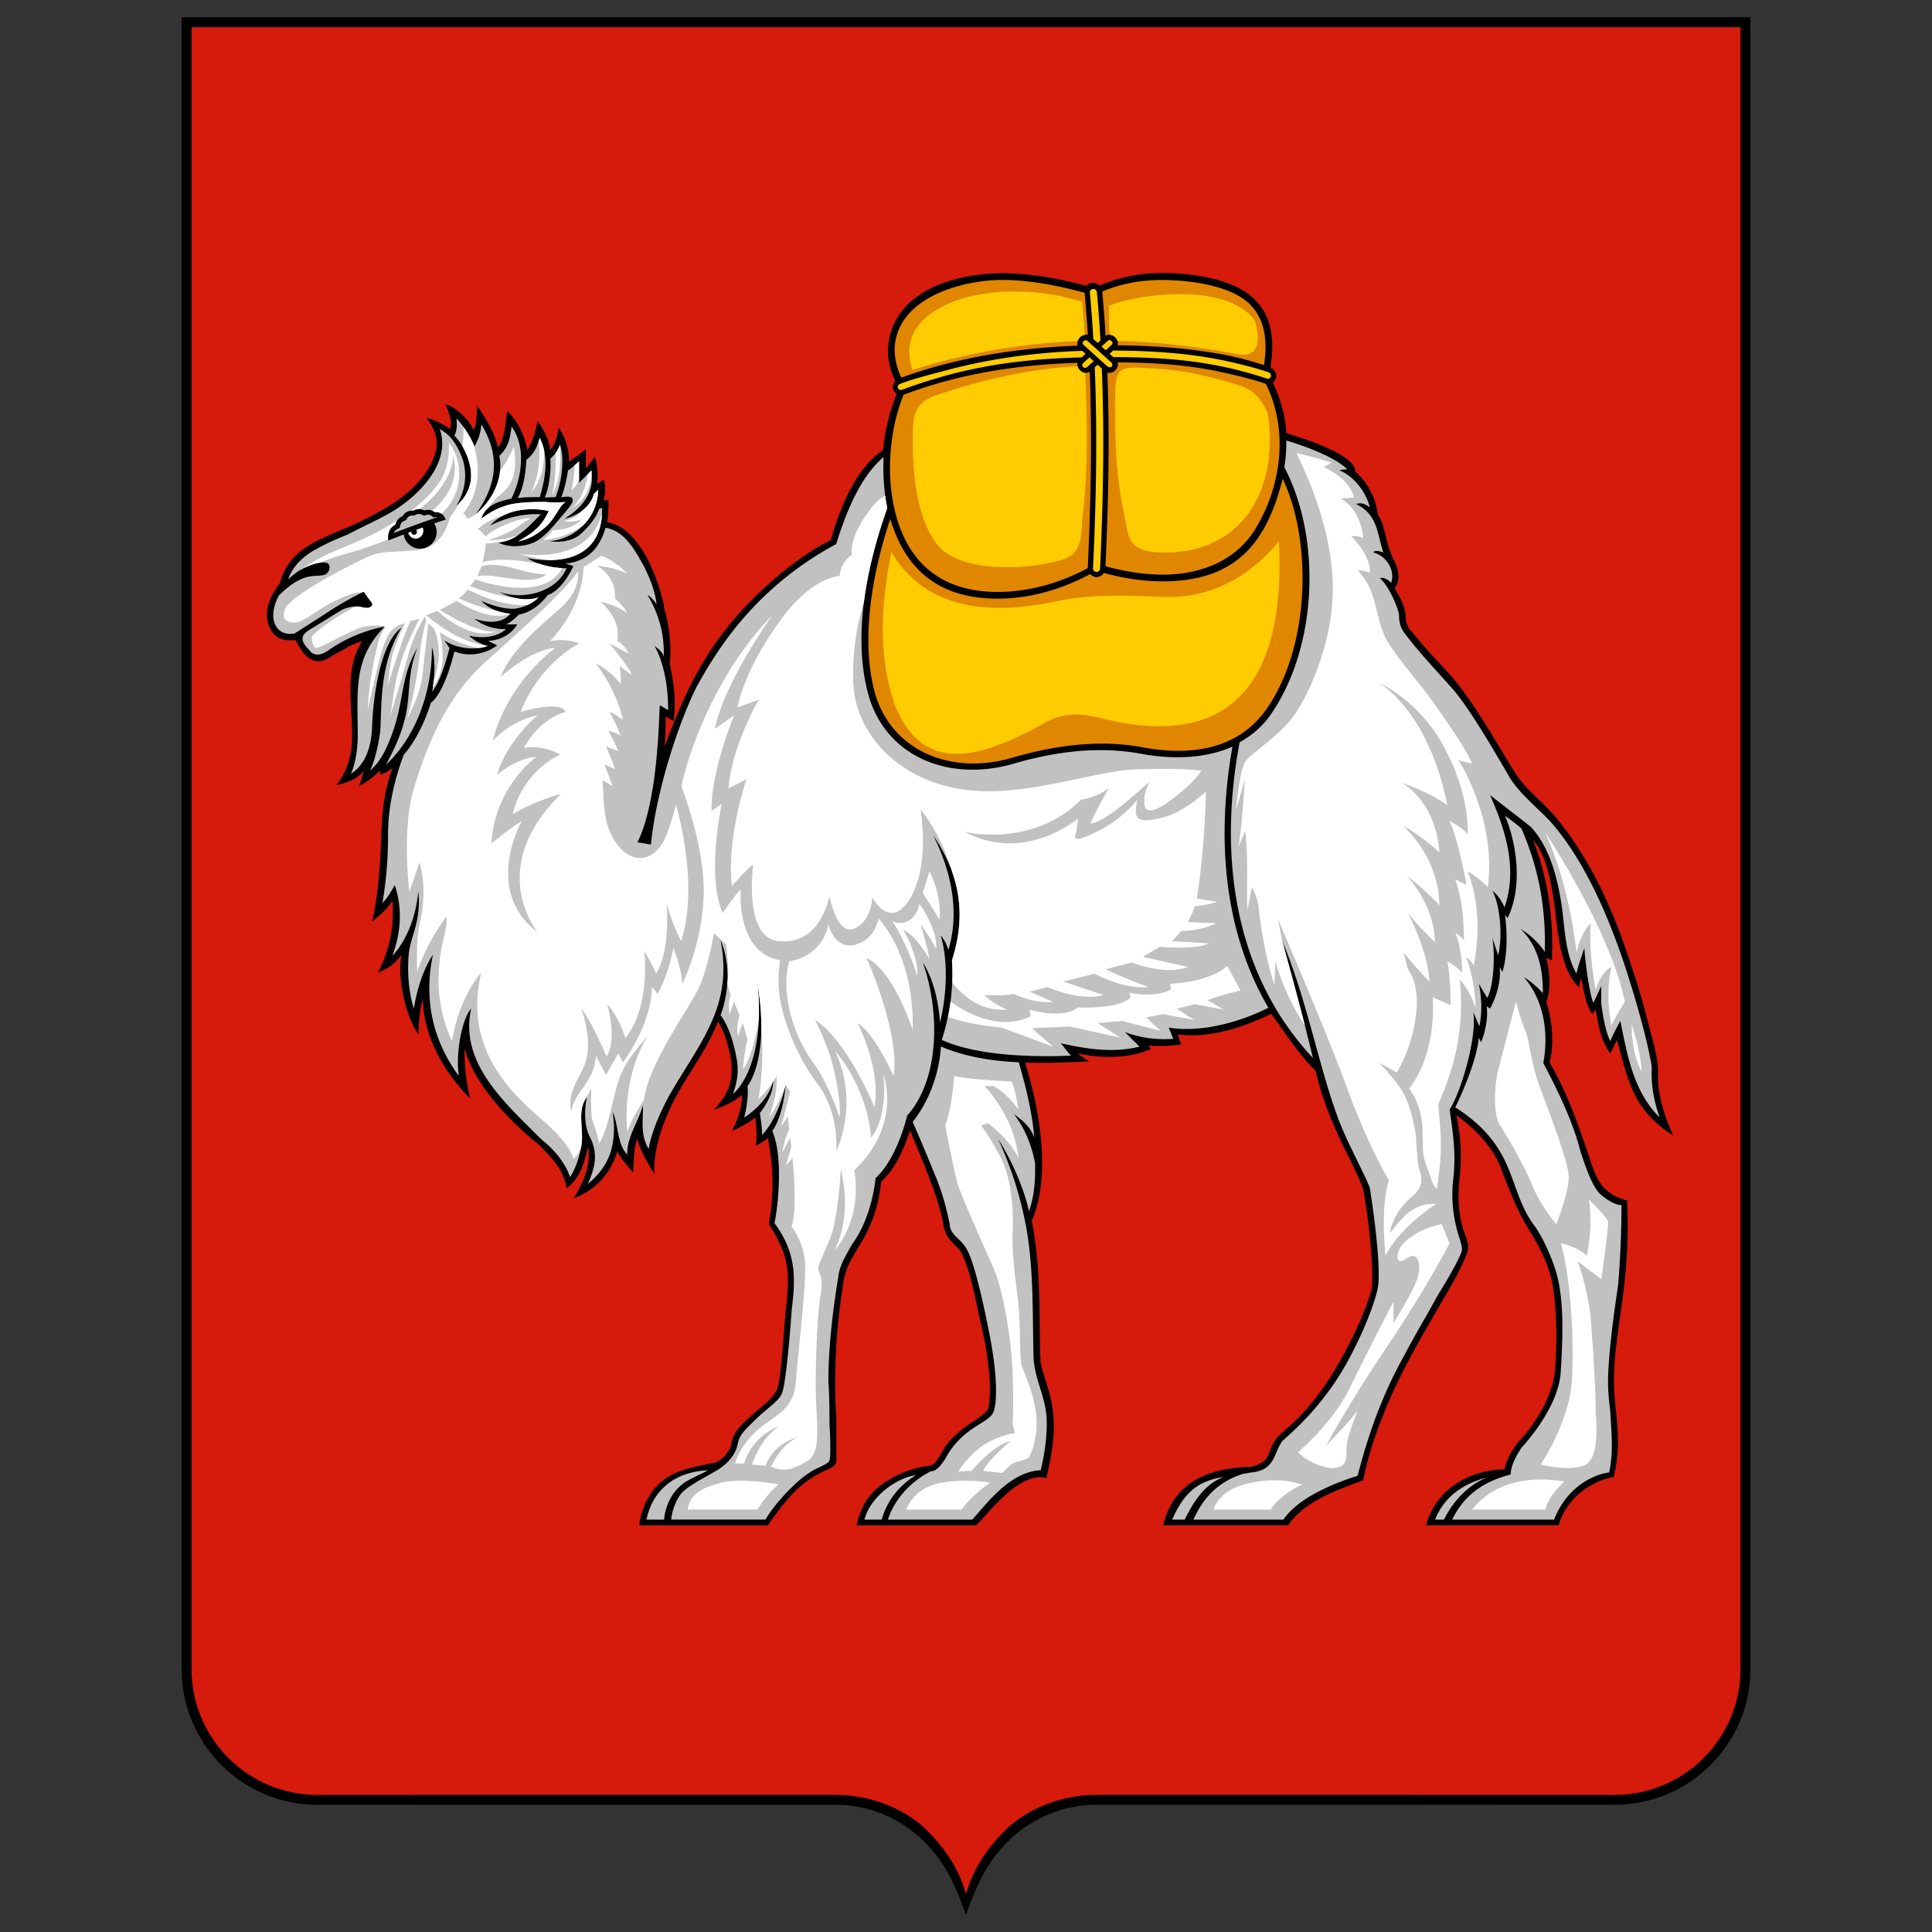
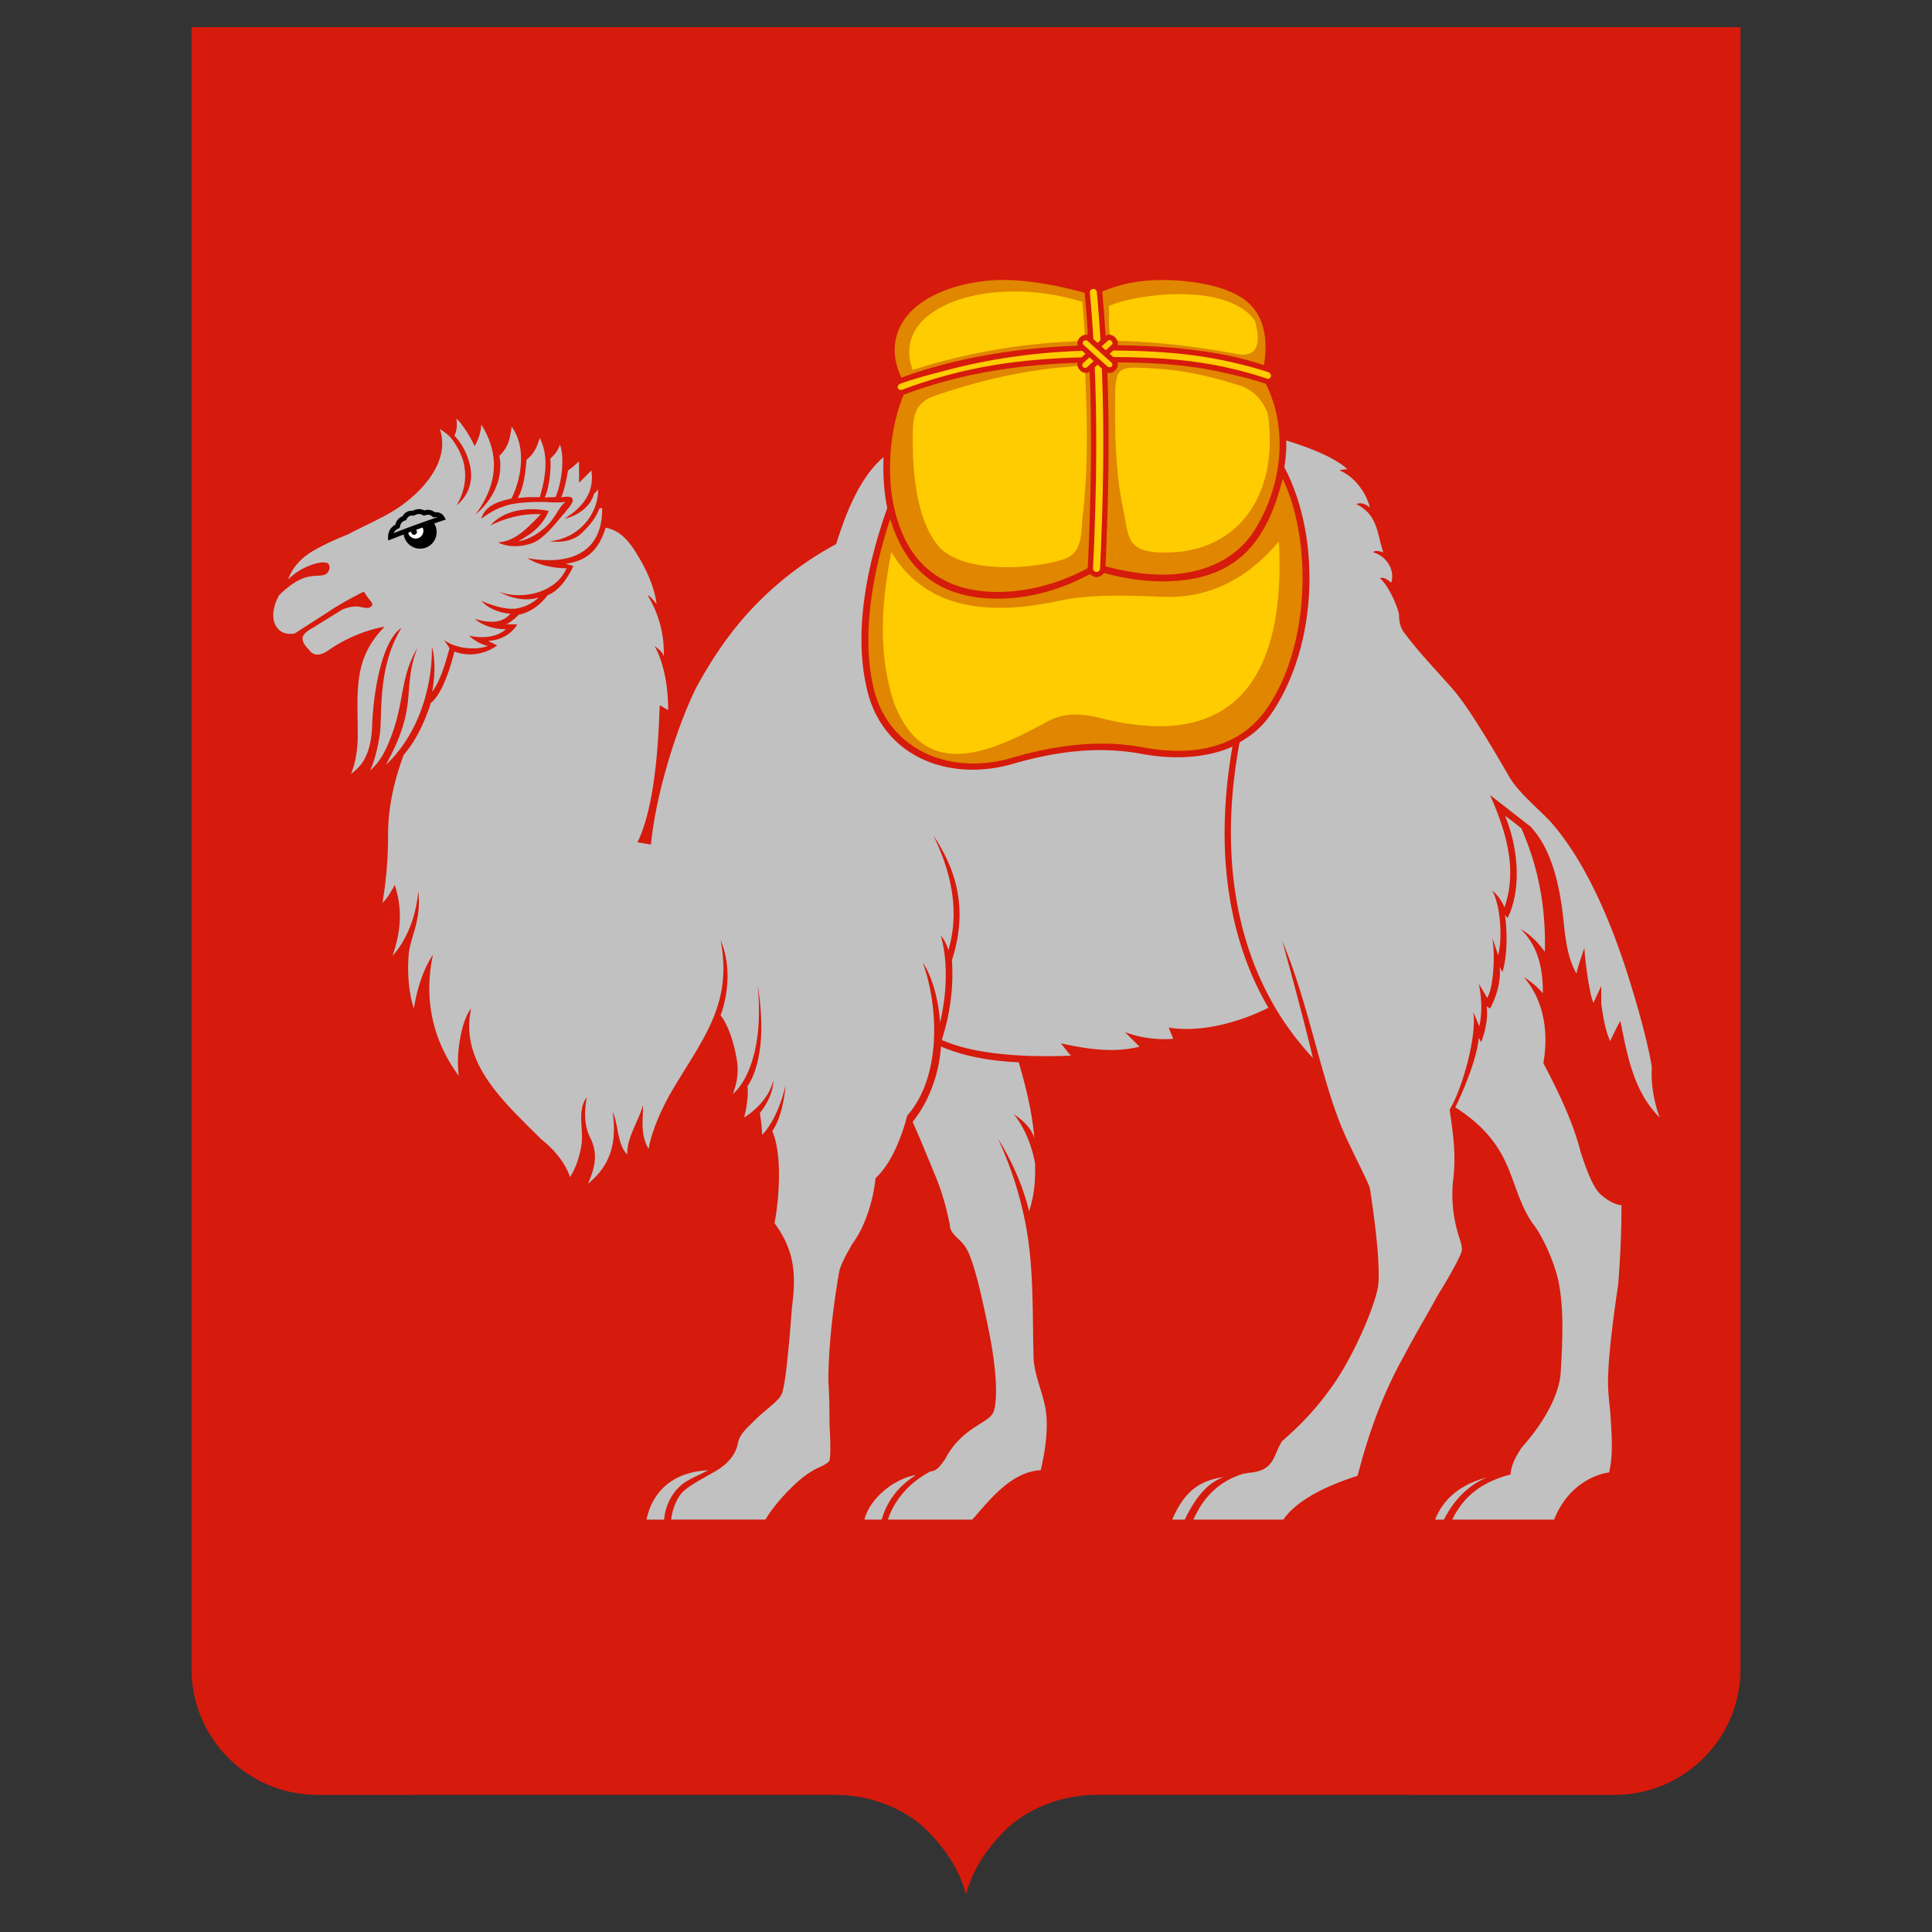
<svg xmlns="http://www.w3.org/2000/svg" id="Layer_1" x="0" y="0" version="1.1" viewBox="0 0 140 140" xml:space="preserve">
  <rect x="0" y="0" width="140" height="140" fill="#333333" stroke="none" />
  <style>.st3{fill:#c1c1c1}.st4{fill:#fff}</style>
  <g id="g3037" transform="matrix(.06 0 0 .06 19.755 69.427)">
    <path id="path3053" fill="#9000cc" fill-rule="evenodd" d="M813.703-41.838h51.342c9.452 0 17.114 7.662 17.114 17.114v68.455c0 9.452-7.662 17.114-17.114 17.114h-51.342V-41.838z" clip-rule="evenodd" />
  </g>
  <g id="g3087">
-     <path id="_155019640" d="M70 138.75c-.855-2.346-1.521-3.79-3.03-5.299a9.1 9.1 0 0 0-6.451-2.674l-37.52.001a9.81 9.81 0 0 1-6.954-2.881 9.813 9.813 0 0 1-2.882-6.957L13.162 1.25h113.677l-.001 119.689a9.807 9.807 0 0 1-2.882 6.957 9.81 9.81 0 0 1-6.954 2.881l-37.52-.001a9.102 9.102 0 0 0-6.451 2.674c-1.51 1.51-2.176 2.954-3.031 5.3z" />
    <path id="path3117" fill="#d61a0c" d="M72.825 132.646c1.48-1.481 3.94-2.582 6.658-2.583l37.52.001a9.097 9.097 0 0 0 6.447-2.674 9.094 9.094 0 0 0 2.674-6.45l-.001-118.972H13.88l-.001 118.972a9.098 9.098 0 0 0 2.674 6.45A9.097 9.097 0 0 0 23 130.064l37.52-.001c2.717 0 5.178 1.102 6.658 2.583 1.48 1.481 2.362 2.961 2.823 4.618.461-1.657 1.344-3.137 2.824-4.618z" />
  </g>
  <g id="g3067">
-     <path id="_155105856" d="M78.715 20.716a.826.826 0 0 1 .452-.223c.176-.016.4.107.526.2a10.93 10.93 0 0 1 3.879-.894c1.952-.087 5.294.198 7.037 1.622 1.392 1.137 1.84 2.854 1.447 5.2.281.111.505.488.407.776a1.078 1.078 0 0 1-.233.333c.579 1.212.897 2.333.979 3.65.851.284 4.998 1.481 4.998 2.793a4.917 4.917 0 0 1 1.628 3.093c.474.711.549 1.648.814 2.442.093.28.193.549.326.814.364.705.552 1.508.082 2.116.446.735.802 1.343.802 2.175.014.312.12.482.256.756.466.516.899 1.081 1.375 1.606.742.817 1.525 1.602 2.192 2.452 1.377 1.755 2.806 4.248 3.962 6.146 1.004 1.648 2.031 2.108 3.32 3.729 2.483 3.122 4.017 6.648 5.281 10.577a51.385 51.385 0 0 1 1.209 4.143c.253 1.013.614 2.097.683 3.145.021.317-.008.64.014 1.026.079 1.314.562 2.716 1.094 3.888-2.886-1.862-3.238-3.84-4.07-6.919l-.488.977c-.724-1.017-.818-1.919-1.058-3.174l-.244.325c-.567-.872-.577-1.688-.814-2.605-.082.163-.082.407-.163.651-1.405-1.372-1.511-4.081-1.778-5.994-.231-1.645-.574-3.543-1.536-4.682 1.095 2.852 1.496 5.724 1.361 8.723l-.407-.163c.261 1.047.361 2.313 0 3.175.435 1.304.582 3.046.244 4.396 1.171 1.999 1.951 4.145 2.695 6.327.415 1.217.647 2.111 1.247 2.755.372.4.887.704 1.675.93.091 2.527.018 4.004-.213 6.144-.243 2.246-.752 4.655-.744 6.982.002.708.065 1.414.147 2.141.187 1.65.238 3.136-.167 4.757-1.95.367-3.486 1.782-3.989 3.5h-9.605c.666-2.423 2.807-3.948 5.698-4.07.114-.665.495-1.319.977-1.954 1.292-1.36 2.608-3.492 2.686-5.454.129-1.811.119-3.759-.132-5.58-.228-1.663-.96-3.059-1.817-4.432-.835-1.338-1.395-2.847-1.959-4.314-.582-1.571-1.863-2.906-3.256-3.907.391 1.919.378 3.243.203 4.805-.108 1.291-.046 2.56.402 3.782.19.518.37.979.127 1.506-.468 1.171-1.142 2.338-1.791 3.419-.825 1.425-1.651 2.851-2.412 4.277-1.397 2.627-2.695 5.71-3.285 8.666-2.059.766-4.242 1.522-5.436 3.256H84.29c.565-2.393 2.221-3.641 4.526-4.05a10.715 10.715 0 0 1 1.823-.182c1.369-.355 1.191-.878 1.547-1.547.248-.652 1.091-1.236 1.601-1.709a18.757 18.757 0 0 0 2.124-2.52c1.286-1.836 2.976-5.072 3.52-7.248.085-1.881-.268-5.025-.651-7.082-.544-1.729-2.504-4.537-3.448-8.588-1.217-1.221-2.218-2.746-3.214-4.142-1.681.823-4.302 1.841-6.769 1.497l.244.733c-.774.107-1.571.123-2.361.081l.163.244c-1.107.518-3.009.812-5.291.325.217.217.561.389.814.57-1.544.076-3.093.148-4.64.082 1.268 4.032 1.77 8.557.488 11.477.693 3.495.505 6.78.626 10.063.018.725.659 1.998.888 3.567.196 1.341.023 3.015-.374 4.604l-.081.407c-2.013-.57-4.471 2.906-5.087 3.419h-8.67c.341-1.453.9-2.346 2.091-3.133a7.635 7.635 0 0 1 3.119-1.182c.508 0 .712-.579.977-.977.498-.996 1.5-1.732 2.407-2.321.339-.22.672-.459.93-.772.406-1.605-.143-4.838-.57-6.431-.293-1.37-.714-3.822-1.465-5.128-.49-.49-1.045-.937-1.18-1.767-.345-2.121-1.767-5.202-2.419-6.892-.54 1.433-.98 2.645-2.099 3.694-.359 3.035-1.308 4.087-2.198 5.698-.493.894-.535 1.555-.652 2.338a43.188 43.188 0 0 0-.487 6.405c.001.898.008 1.85.081 2.735v2.279c0 .244.022.571 0 .814-.023.245-.255.439-.57.57-2.091.87-3.116 2.277-4.396 4.07h-9.332c.219-1.439.901-2.819 2.2-3.562.885-.506 1.946-.708 2.98-.915l.407-.081c.434-.217 1.02-.774 1.097-1.325.088-.639.47-1.124.912-1.559.37-.364.909-.808 1.387-1.232.418-.371 1.001-.869 1.114-1.464.281-1.479.412-4.295.548-5.522.305-2.75.23-3.862-1.232-6.154.355-2.228.373-3.982-.081-6.258a3.245 3.245 0 0 1-.895.56c.161-.478.035-1.539 0-2.035-.545.4-1.117.717-1.709.977.376-.652.755-1.749.733-2.605-.639.524-1.281.804-2.035 1.058 1.121-1.191 1.443-2.214 1.221-3.744-.197-.983-.431-1.823-.921-2.644-.836 2.102-1.981 3.494-2.94 5.25-.928 1.696-1.782 3.891-1.674 5.778-.461-.738-1.05-1.671-1.221-2.523-.318.636-.263 1.969-.326 2.442-.372-.513-.869-.954-1.14-1.547-.492 1.711-1.682 2.863-3.174 3.419.685-1.087 1.292-2.428 1.058-3.744-.313 1.253-.517 2.177-1.547 3.012-.25-1.309-.901-2.041-2.035-3.175-2.172-1.737-4.711-4.416-5.372-7 0 1.413.082 2.253.407 3.663-1.867-1.867-3.419-4.525-3.419-7.245-.251.877-.298 1.739-.326 2.605-.897-1.237-1.571-4.055-1.221-5.779-.538.72-.972.991-1.709 1.302.873-1.789 1.147-3.092 1.058-5.21-.386.571-.951 1.086-1.489 1.505.471-1.961.597-4.279.675-6.323.062-1.619.198-3.207.814-4.788-.3.2-.56.354-.895.488v-.326c-.469.449-.983.858-1.547 1.14.159-.371.233-.791.407-1.14-.548.638-1.217.888-2.035 1.058.817-1.021 1.14-2.253 1.14-3.582 0-2.213-.577-4.89.733-6.838-.788.195-1.479.699-2.198 1.058-.74.557-1.388.528-2.035-.163-.119-.179-.57-.794-.57-.977-.911.086-1.575-.103-1.944-.99-.437-1.055.065-2.248.767-3.111.623-2.338 2.428-3.023 4.688-3.975a25.838 25.838 0 0 0 3.131-1.578c1.455-.858 3.035-2.298 3.473-3.976.251-.968-.104-1.735-.672-2.487.61.184 1.162.426 1.709.814.238-.476-.134-1.355-.325-1.791.604.15 1.625.959 2.035 1.872.242-.357.258-1.44.244-1.791.659.968 1.298 1.987 1.522 3.06.512-.611.553-1.861.676-2.653.806.788 1.244 1.763 1.465 2.849.421-.776.571-1.277.733-2.116.401.535.895 1.423.895 2.116.396-.396.536-1.111.651-1.628.451.652.743 1.579.733 2.442a13.34 13.34 0 0 0 1.221-.895v1.384l.651-.814c.193.58.262 1.354.163 1.954l.488-.325c.172.598.082 1.037 0 1.547l.326-.082c.039.449-.009 1.117-.082 1.628 1.339.218 2.322 1.531 2.912 2.649.42.796 1.109 2.557 1.24 3.701.401 1.204.506 3.017.38 3.889.301 1.458.49 2.823.272 4.17l-.57-.326c0 .733 0 1.465-.082 2.198 1.519-4.106 3.064-7.337 6.268-10.582 1.621-1.642 3.685-3.349 5.779-4.396.641-2.244 1.789-5.206 3.794-6.521.122-1.485.512-2.893.99-4.093-.341-.255-.39-.556-.105-.913-.504-1.056-.662-2.088-.427-3.146.809-3.629 5.16-4.69 8.272-4.665 1.871.016 3.861.331 5.994.914z" />
    <path id="_155289256" d="M43.425 36.859c-.163.488-.57 1.14-1.384 1.872-.895.732-2.198.488-2.198.488 2.003-.182 3.501-1.866 3.5-3.744l-.311.326c-.237.948-1.236 1.592-2.131 1.791 1.624-1.015 2.146-2.157 1.954-3.5l-.895.895V33.44c-.298.245-.5.459-.799.651-.154.934-.34 1.628-.503 1.954.407-.081.733-.081.814.082.163.244-.326.733-.57 1.058-.326.326-1.302 1.709-2.198 2.117-.977.407-2.035.325-2.605 0 1.32-.082 2.209-1.159 3.093-2.035-1.233-.082-2.562.263-3.663.814 1.022-1.168 2.787-1.347 4.233-1.058-.553 1.316-1.557 1.815-2.198 2.198 0 0 .814-.081 1.709-.814.977-.733 1.14-1.628 1.709-2.035 0 0-.651.082-1.465 0-.733 0-2.198 0-3.012.326-.814.244-1.628.895-1.628.895.306-1.069 1.446-1.289 2.183-1.465.76-1.521 1.078-3.752.015-5.21-.149 1.058-.272 1.498-.89 2.117.32 1.601-.48 3.216-1.715 4.233 1.33-1.826 1.965-3.992.407-6.512-.056 1.002-.535 1.582-.488 1.628.086 0-.672-1.435-1.312-2.058.045.406.049.874-.153 1.244.326.326.895 1.058 1.14 2.198.407 1.872-.977 2.849-.977 2.849.488-.814.733-1.791.57-2.767-.081-.733-.633-1.724-.977-2.116-.235-.268-.516-.453-.814-.651.876 2.531-1.65 4.965-3.61 6.085-1.015.58-2.091 1.047-3.064 1.566-.814.325-1.547.651-2.279 1.058-1.384.733-1.872 1.709-2.035 2.198.244-.244.651-.57.977-.733.57-.326 1.384-.57 1.709-.488.407 0 .407.57.081.814-.325.244-1.058 0-1.872.407-.57.244-1.221.814-1.547 1.14-.325.57-.57 1.384-.325 2.035.325.814 1.058.814 1.465.733.488-.326 1.791-1.14 2.524-1.628.977-.651 2.279-1.302 2.442-1.384.081 0 .244.326.325.407.082.163.488.488.244.651-.244.244-.733 0-1.058 0-.326 0-.733.081-1.058.244-.28.168-1.175.721-1.787 1.102-.846.528-1.613.789-.574 1.828.163.244.57.57 1.384 0 1.492-1.042 3.055-1.531 4.07-1.709-2.315 2.335-1.954 4.647-1.954 7.896 0 1.221-.244 2.198-.488 2.768.57-.407 1.447-1.163 1.529-3.443.081-2.361.669-6.163 2.134-7.139-1.709 2.768-1.397 5.984-1.559 7.612-.244 1.709-.638 2.563-.72 2.726.725-.61 1.145-1.486 1.474-2.329 1.066-2.735.652-4.298 1.945-6.543-1.163 3.093.143 4.07-2.279 8.465 2.233-2.077 3.371-5.396 3.337-8.547.407 1.384.016 3.257.016 3.257.659-.859 1.048-2.414 1.263-3.159l-.383-.586c.926.68 2.465.724 3.175.407 0 .027-.732-.124-1.384-.733 1.465.326 2.353-.147 2.679-.473-.081 0-1.295.066-2.272-.748 1.959.617 2.473-.283 2.606-.367 0 0-1.304-.04-2.118-.936 0 0 1.384.651 2.442.57 1.14-.163 1.709-.814 1.709-.814s-1.221.488-2.849-.407c1.7.626 4.153.031 4.869-1.709-.946 0-2.026-.227-2.834-.732 3.257.574 5.475-.516 5.415-3.644l-.206.058zm-5.913-.771c.733-.081 1.115-.062 1.603-.062.411-1.395.682-2.921-.004-4.295-.227.758-.419 1.138-.962 1.589-.058.849-.189 2.028-.637 2.768zm1.958-.043c.291 0 .503-.018.784-.018.429-.982.688-2.79.321-3.807-.203.542-.329.654-.698 1.024.082.733-.096 2.202-.407 2.801zm24.824.772c-.239-1.154-.32-2.503-.268-3.693-1.743 1.471-2.77 4.167-3.433 6.301a23.837 23.837 0 0 0-5.927 4.497c-1.927 2.011-3.198 4.06-4.16 5.799-1.25 2.442-2.952 7.49-3.337 11.478l-.977-.163c1.609-3.22 1.554-9.949 1.628-9.931l.597.353c0-3.174-1.004-4.667-1.004-4.667.281.236.552.389.688.769.038-1.614-.338-3.033-1.176-4.432.212.066.565.527.651.651-.105-1.005-.584-2.173-1.143-3.155-.579-1.017-1.297-2.173-2.544-2.38-.428 1.341-1.132 2.388-2.907 2.605l.57.163s-.733 1.709-1.872 2.116c0 0-.774 1.164-2.076 1.408 0 0-.529.545-.936.708h.814s-.562 1.115-2.109 1.197l.651.326s-1.31 1.098-3.101.447c0 0-.651 2.915-1.709 3.729 0 0-.651 2.279-1.954 3.744-.488 1.302-1.14 3.419-1.14 5.78a28.8 28.8 0 0 1-.407 4.965c.393-.393.625-.829.895-1.302.572 1.775.444 3.374-.163 5.128.888-.977 1.673-2.576 1.865-4.668.232 2.066-.518 3.19-.677 4.424-.163 1.547.033 3.093.358 4.07.163-1.058.57-2.686 1.384-3.907-.677 3.158-.063 6.152 1.872 8.791-.244-1.709.244-4.151.895-4.884-.857 3.908 2.337 6.732 5.047 9.442.898.718 1.748 1.661 2.116 2.767.448-.671.732-1.612.843-2.426.137-1.007-.343-2.462.378-3.354 0 0-.407 1.709.244 2.93.651 1.302.244 2.361-.163 3.337 1.731-1.406 2.078-3.101 1.791-5.21.422.894.309 2.343 1.058 3.093-.052-1.222.808-2.387 1.14-3.582.003 1.13-.206 2.153.407 3.175.229-1.374 1.027-3.089 1.706-4.238 2.218-3.752 4.407-6.261 3.504-10.903 1.14 2.686 0 5.454 0 5.454s.733.814 1.14 3.012c.244 1.14 0 2.035-.244 2.686.244-.163 2.361-2.116 1.791-7.896.895 5.372-.733 7.326-.733 7.326.081.651-.081 1.709-.244 2.279 0 0 1.709-.977 2.116-2.686 0 1.221-.977 2.361-.977 2.361.086.57.158 1.099.163 1.587.163-.163 1.14-1.18 1.709-3.622-.244 2.524-.977 3.337-.977 3.337.895 2.035.326 6.023.163 6.675 1.572 2.137 1.543 3.916 1.256 6.235-.058.793-.132 1.727-.216 2.627-.16 1.719-.356 3.317-.552 3.591-.163.326-.57.651-1.14 1.14-.407.326-.814.733-1.302 1.221-.57.57-.651.895-.733 1.302-.189.755-.778 1.369-1.426 1.767-.852.521-2.213 1.166-2.674 1.759-.488.651-.677 1.508-.694 1.846h6.829c.57-.977 1.547-2.035 2.361-2.768.651-.57 1.221-.895 1.628-1.058.325-.163.651-.326.651-.488.082-.163.082-1.302 0-2.605 0-.895 0-1.954-.081-3.093 0-3.256.57-6.675.733-7.652.081-.733.488-1.384.977-2.279.97-1.294 1.546-3.195 1.709-4.803 1.166-1.056 1.927-3.085 2.295-4.527 2.463-2.8 2.308-7.804 1.123-11.102.747 1.141 1.147 2.785 1.253 4.362.493-2.03.599-4.482.049-6.316.257.304.409.592.557 1.058 1.13-3.761-.578-7.209-1.081-8.302 1.271 1.954 2.697 4.835 1.338 9.035.125 1.881-.097 3.78-.733 5.779 2.849 1.302 7.57 1.221 9.361 1.14-.26-.26-.49-.613-.733-.895 1.87.416 3.808.717 5.698.244l-1.058-1.058c1.051.407 2.311.586 3.5.488l-.326-.814c2.321.393 5.162-.39 7.223-1.435-3.288-5.63-3.755-12.409-2.603-18.922-1.935.861-4.331.944-6.585.524-3.125-.582-6.251-.168-9.272.71-4.699 1.366-9.377-.504-10.578-5.19-1.085-4.247-.046-9.204 1.42-13.332zM74.902 98.56c-.098-3.216.035-6.657-.58-9.834a26.51 26.51 0 0 0-2-6.202s1.596 2.408 2.247 5.257c.488-1.465.439-2.734.439-3.467-.163-.895-.57-2.361-1.547-3.582.645.45 1.239.954 1.49 1.731-.179-2.198-.803-4.347-1.128-5.486-1.954-.082-3.924-.407-5.633-1.14-.035 0-.023 2.877-2.055 5.465.407.895.977 2.279 1.547 3.663.733 1.709.977 3.012 1.14 3.744 0 .711.718 1.036 1.058 1.547.488.57 1.058 2.605 1.791 6.268.651 3.256.57 5.128.326 5.78-.163.407-.651.651-1.14.977-.984.59-1.844 1.408-2.361 2.442-.247.329-.57.895-1.058.895-2.035 1.058-2.849 2.686-3.093 3.5h6.105c1.082-1.183 2.725-3.468 4.965-3.582.383-1.598.549-3.243.357-4.392-.21-1.255-.723-2.203-.87-3.584zm42.596-11.233c-.326 0-.895-.244-1.465-.733-.57-.488-1-1.628-1.488-3.093-.557-2.228-1.661-4.469-2.709-6.466.45-2.499-.113-4.746-1.419-6.233.814.488 1.384 1.169 1.384 1.169.018-1.892-.408-3.503-1.628-4.669a5.76 5.76 0 0 1 1.771 1.675c.139-4.719-1.22-7.799-1.692-8.94a16.168 16.168 0 0 0-1.192-.92c.902 2.141 1.264 5.223.182 7.417l-.186-.242c.326 2.442-.131 4.086-.199 4.131l-.186-.354c.163 1.547-.696 3.012-.696 3.012l-.244-.163c.163 1.302-.407 2.605-.407 2.605l-.163-.326c-.163 1.709-1.302 4.233-1.709 5.047 2.359 1.483 3.267 3.078 3.787 4.276.639 1.473.961 3.026 1.992 4.353.57.814 1.547 2.768 1.791 4.477.244 1.547.244 3.256.082 5.942-.082 2.361-2.116 4.803-2.849 5.616-.377.594-.753 1.214-.793 1.939-1.864.483-3.347 1.425-4.226 3.27h7.38c1.058-2.686 3.256-3.337 3.989-3.419.326-1.465.163-2.931.082-4.396-.082-.733-.163-1.465-.163-2.116 0-1.872.407-4.884.733-7.082.158-1.935.241-3.832.241-5.777zM93.209 31.918c.014.684-.035 1.255-.142 1.938 2.668 5.064 2.435 12.838-.888 17.782-.668.995-1.433 1.633-2.352 2.152-1.511 8.045-.524 16.627 5.309 22.871-.824-3.488-2.219-8.465-2.219-8.465 1.872 4.396 2.767 9.768 4.314 13.513.57 1.384 1.872 3.826 2.035 4.396 0 0 .895 5.535.57 7.245-.326 1.628-1.954 5.372-3.582 7.489-1.302 1.791-2.686 3.012-3.337 3.582-.665.997-.519 2.066-2.198 2.279-.163 0-.407.081-.57.081-2.523.733-3.35 2.686-3.676 3.337h6.525c.488-.733 1.791-2.035 5.372-3.175.244-.814 1.14-4.721 3.337-8.628.895-1.709 1.791-3.175 2.442-4.396 1.058-1.709 1.709-2.931 1.791-3.337 0-.244-.081-.57-.244-1.058a9.948 9.948 0 0 1-.407-3.907c.249-1.931.006-3.478-.244-5.21.919-1.48 2.005-5.408 1.709-7.082l.444 1.049c.228-1.079.164-2.075-.036-3.084l.605 1.021c.448-.717.601-3.025.371-4.358l.419 1.252c.279-.883.269-3.36-.419-4.671.425.352.704.804.885 1.216.905-2.638.22-5.273-1.048-8.135l2.93 2.279c1.14 1.221 1.843 3.022 2.243 5.616.26 1.683.222 3.52 1.094 5.047 0-.244.57-1.872.57-1.872 0 .488.326 3.256.651 3.989l.57-1.221v1.302c.082.488.244 1.872.651 2.686.227-.511.462-.978.733-1.465.492 2.432.94 5.119 2.849 7-.326-.895-.651-2.198-.57-3.582 0-.244-.407-2.605-1.872-7.163-1.547-4.721-3.337-8.221-5.373-10.582-1.021-1.123-2.576-2.303-3.256-3.663-.488-.814-2.523-4.396-3.826-5.942-1.191-1.361-2.497-2.705-3.582-4.151-.325-.407-.409-.896-.407-1.302.002-.355-.685-2.093-1.384-2.686.269-.134.667.178.814.326.311-.933-.375-1.966-1.302-2.198 0 0 .082-.244.733 0-.472-1.418-.395-2.721-1.954-3.5 0 0 .407-.244.977.244-.244-1.058-1.138-2.276-2.198-2.686 0 0 .163-.081.57-.081-.318-.319-1.337-1.143-4.427-2.092z" class="st3" />
-     <path id="_154729208" d="M94.556 74.322a306.861 306.861 0 0 0-1.641-6.124l-.3-1.564s3.149 7.262 4.858 11.821c1.628 4.558 3.174 7.082 3.174 7.082-.651 2.035-.244 5.454-.244 5.454 1.058-2.116 3.663-3.744 3.663-3.744.002-1.267.282-2.299.326-3.582.081-1.465-.163-3.175-.163-3.663 1.205-2.739 1.917-5.58 1.547-9.035.475.535.855 1.214 1.14 2.035.023-1.614-.611-3.693-.733-3.663.226.13.383.244.606.626.814-4.151-.443-6.812-.443-6.812.895.488 1.465 1.14 1.465 1.14.651-4.965-2.116-9.198-2.116-9.198l.977.244c-.407-1.058-2.198-3.582-3.012-4.721-.814-1.14-2.36-2.849-3.174-4.233-.891-1.683-.673-3.692-2.123-5.05.3-.004.601.052.902.166.082-1.302-1.357-2.639-1.357-2.639.265-.066.663.023.884.133-.158-1.406-.786-2.403-1.643-2.866l.977-.082c-.407-1.465-2.198-2.198-2.198-2.198l.57-.326c-.689-.23-1.902-.539-2.559-.702 1.241 2.527 2.712 6.349 2.64 10.145-.081 4.07-2.116 8.303-3.337 9.524-1.14 1.221-2.442 2.035-2.93 2.605-.488.488-.733 3.581-.733 3.581l.651-2.279c-.04 0-.184 3.175-.488 4.966l.488-1.14c.244 1.872.081 4.233.163 5.698l.326-1.628s.488.895.488 1.547c.081.651.407 3.337 1.14 5.535l.081-1.709c-.001-.003.535 2.219 2.128 4.656zM43.907 38.246l-.018-.002-.001.002h.019zM42.1 83.185c.02-.108.037-.214.051-.319.064-.47-.006-1.038-.026-1.601-.099-1.334.401-1.709.73-2.404 0 0-.081 1.872.082 2.361.244.57.488 1.628.488 1.628.733-1.221.977-3.5 1.547-4.965.651-1.465 1.954-2.767 1.954-2.767-1.954 3.093-1.465 6.919-1.465 6.919.244-.895 1.221-2.361 1.221-2.361.244-2.442 3.174-6.512 3.907-7.977.733-1.547 1.14-4.07 1.14-4.07l.895.814c.086.954.224 1.895.081 2.849l.244.814c-.159.46-.157.922-.082 1.384l.326-.895.403.983c-.326 1.058-.081 1.547-.081 1.547.081-.57.325-.977.325-.977l.33 1.214c-.244.733-.326 2.116-.326 2.116.57-.733 1.058-2.849 1.14-3.663-.003.168-.01.331-.019.491.058-.845.047-1.817-.063-2.933.215 1.29.285 2.381.266 3.297.219 2.246-.133 5.005-.266 5.006.38-.313.802-.828 1.114-1.284a2.92 2.92 0 0 0 .025-.1l-.001.064c.094-.138.177-.271.245-.389.081 1.465-.57 3.012-.57 3.012.441-.547.994-1.687 1.216-2.344l.001.001.004-.018-.002.021.328.468-.651 2.523.488-.733.082.977c-.326.57-.488 1.628-.488 1.628l.57-1.058.082.651-.407 1.384.488-.57c.407 4.151-.081 4.965-.081 4.965s.814.977.977 2.442c.163 1.465-.488 6.593-.651 8.791-.163 2.198-1.628 2.442-2.849 3.582-1.302 1.221-1.547 2.361-1.547 2.361h.651c.651-2.116 2.523-2.686 2.523-2.686-1.384.895-1.954 2.768-1.954 2.768l.977.081c.651-1.709 2.279-2.035 2.279-2.035-1.302.651-1.872 2.116-1.872 2.116.977.407 1.628.163 2.605-.407.977-.651.732-2.198.651-4.396-.081-2.198.081-6.349.326-7.652.244-1.302-.163-1.628-.163-1.872 0-.325.163-.57.814-2.116.651-1.547.814-5.128.814-5.128.895 3.663-.488 5.942-.488 5.942 2.198-2.605 1.465-5.861 1.465-5.861 3.5-3.337 2.116-6.919 2.116-6.919.325 3.256-.895 4.558-.895 4.558-.326-3.826-2.605-6.268-2.605-6.268 1.79 3.825.081 7.244.081 7.244s.244-2.686-1.302-4.803c-1.628-2.116-2.523-4.721-2.768-6.186-.244-1.465 0-2.849 0-2.849-3.256-.57-2.849-5.128-2.849-5.128-.57.57-1.302 1.709-1.302 1.709-1.221-2.605-.082-7.896-.082-7.896l-.733.488c-.081-2.768 1.628-6.919 1.628-6.919-.57.407-1.384.977-1.384.977.651-3.337 4.151-8.222 4.151-8.222-3.165 3.266-4.935 7.213-5.826 9.757-.694 1.982-1.067 4.115-1.806 6.073-.949 2.51-3.111 2.205-4.121-.134-.5-1.159-.462-2.493-.539-3.731.244.082.721.419.721.419-.163-.488-.582-1.57-.582-1.57.244.082.756.337.756.337-.163-.57-.651-1.639-.651-1.639.57.163.895.337.895.337a10.355 10.355 0 0 0-.733-1.465c.384.012.895.323.895.323-.244-.733-.814-1.707-.814-1.707.326.082.977.57.977.57-.488-2.279-1.954-4.07-1.954-4.07.977.407 1.791 1.465 1.791 1.465.081-.407-.082-1.302-.082-1.302.326.244.895.651.895.651-.244-.651-1.628-2.279-1.628-2.279.488.244 1.384.733 1.384.733-.326-.733-.814-.895-.814-.895.326-1.709-1.221-2.849-1.221-2.849 1.058.163 1.954.814 1.954.814-.244-.488-.895-1.058-.895-1.058a2.486 2.486 0 0 0-1.302-2.361c1.302.081 2.198.57 2.198.57-.895-.977-1.872-1.302-1.872-1.302l-1.302.814-.407.326c-1.058 1.547-4.233 4.314-6.919 6.756-2.768 2.605-4.07 6.024-4.965 8.954-.895 2.931-.326 7.489-.326 7.489l.733-2.116c.57 1.954.163 3.744-.082 4.965-.163 1.221-.081 2.93-.081 2.93.733-2.198 2.116-3.989 2.116-3.989.082 1.14-.488 1.791-.57 4.396-.081 2.605.977 4.64.977 4.64.488-3.175 2.116-4.966 2.116-4.966-1.302 5.373 2.035 8.629 4.314 10.582s2.361 2.93 2.361 2.93c.26-.192.416-.488.55-.803zm13.285-3.533c.153-.205.296-.432.414-.68l-.003-.002a4.317 4.317 0 0 1-.411.682zm-5.556 29.734h5.055c.249-.457 1.084-1.497 1.554-1.828 0 0-2.659-.47-4.062-.139-1.543.364-2.374.869-2.547 1.967zm23.958-28.978s-.163-1.384-.488-2.035c0 0-3.337-.163-4.151-.407 0 0-.163 2.361-.651 3.582 0 0 .57 3.012.895 4.233.407 1.221 1.954 4.64 2.605 6.105.651 1.465 1.302 5.047 1.384 7.652.081 2.523 0 3.663 0 3.663l.163.651s-1.302.163-2.442.977c-1.14.895-1.661 1.801-1.661 1.801l.967-.049s1.508-1.833 2.81-2.159c0 0-1.654 1.423-1.98 2.156l1.41.16s.488-.525.733-.688c.326-.163.977-.244 1.14-.407.163-.081.733-1.628.57-3.012-.081-1.384-.814-3.012-1.058-3.663-.163-.733-.081-2.849-.244-4.64-.244-1.791-.488-3.826-.407-5.128.081-1.221-.081-3.337-.57-4.64-.488-1.302-1.709-3.012-1.709-3.012l.488-.163s1.628 1.221 2.198 2.523c0 0-.081-2.605-2.442-5.209h.651c-.002-.001.975.488 1.789 1.709zm-8.134 28.978h4.039c.455-.744 2.022-1.99 2.093-1.948 0 0-1.204-.205-2.526-.118-1.467.098-2.878.447-3.606 2.066zm23.274-39.397c-1.302 1.221-4.151 1.302-4.151 1.302l.081.407c-1.14.651-3.012.244-3.012.244l.082.326c-.814.895-3.826.732-3.826.732-1.058.895-3.5.163-3.5.163l.082.488c-2.44 1.181-5.107-.531-5.797-1.087-.05.373-.114.749-.193 1.127 1.769.617 3.874.773 3.874.773l3.744 1.384-1.539-1.338 2.74-.127 3.683.814-1.645-1.057 1.737-.163 2.837.733-1.08-.987 1.251-.238 2.254.433-1.273-.824 1.3-.327 2.106.397-1.175-.687a16.378 16.378 0 0 1 2.396-.697l-.976-1.791zm-21.571-6.838s.895 1.628.733 3.5l-1.221-1.954s.325-1.058.488-1.546zm-.733 2.36c.044-.022 1.332 1.858 1.221 3.256 0 0-.57-1.058-1.14-1.791 0 0 .488 1.552.651 2.529 0 0-1.058-1.878-1.954-2.122.14 0 1.217 2.116 1.058 3.337-.365-1.262-1.143-3.012-1.809-3.975.581.333 1.694.125 1.973-1.234zm-.488 9.117s-1.384-4.314-3.337-5.21c0 0 2.442 5.454 1.954 8.547 0 0-1.384-3.093-2.605-3.826 0 0 1.709 3.256 1.221 6.105 0 0-1.872-4.721-4.314-6.349 0 0 .895 1.709 1.302 3.337.407 1.628.57 3.093.488 3.744 0 0-.814-2.524-2.035-4.151-1.221-1.709-2.279-4.721-1.628-7.163 0 0 2.361-.244 2.849-2.686.111.444.654 1.872 2.003 1.465 1.158-.35 1.416-1.221 1.66-1.872-.07.001 2.577 2.524 2.442 8.059zm40.542 34.758h5.3c.244-.86.748-1.401 1.371-2.035-2.694-.437-5.153.12-6.671 2.035zm8.461-22.466s1.221 1.221 1.384 1.547c.081.244-.407 3.663-.488 4.233l-1.709-1.302s.814 2.198.977 4.477c.163 2.279.326 4.965.326 6.349.082 1.302.244 3.582-.895 3.989-1.14.407-3.093-.081-3.093-.081s2.198-3.256 2.279-6.349c.163-3.093-.163-7.489-.814-9.687 0 0 1.221.244 1.872.895-.002-.001.486-1.874.161-4.071zm-5.291-14.327s.407 1.465.651 2.035c.326.651.407 2.279 1.058 4.07.651 1.791 2.198 5.698 2.116 6.675 0 1.058-.895 3.337-.895 3.337s-1.14-1.302-1.791-2.93c-.651-1.547-1.872-3.582-2.279-4.233-.488-.651-.488-2.768-.082-4.233a982.774 982.774 0 0 0 1.222-4.721zM87.406 55.904c-1.519-.251-3.415-.19-4.909-.16-3.256.064-8.221 2.116-12.698 1.465-4.64-.651-8.058-4.07-7.977-8.222 0-2.491.4-4.103.782-5.363.297-2.349.938-4.687 1.69-6.808-.059-.284-.108-.58-.148-.883-.368.176-.735.491-1.103 1.006-1.628 2.116-1.302 3.256-1.302 3.256s-.814.488-.895 1.547c0 0-2.116 0-4.558 3.582-2.442 3.419-2.849 5.942-2.849 5.942l1.547-.57s-1.954 3.337-2.198 6.431l1.302-.651s-1.465 4.314-1.058 7.733c0 0 1.221-1.384 1.547-1.547 0 0-.733 5.373 1.872 5.535 2.686.244 3.419-2.361 3.663-3.256.124.714.717 2.878 1.84 2.326 1.242-.61 1.254-2.245 1.254-2.245s.733 1.465 1.791 1.058c1.058-.488 2.361-3.012 1.709-7.407.943 1.136 1.815 2.82 2.327 4.615.573 1.668.779 3.736-.048 6.293.035.531.043 1.064.021 1.6.555.716 1.833 2.134 3.968 1.982 0 0-1.14-.488-1.628-1.058 0 0 1.465.081 2.116-.081 0 0 1.465.732 2.849.57l-1.713-.733 1.302-.326s2.442 1.058 4.07.57l-2.931-.977 2.279-.57s2.035 1.14 3.907.977c0 0-2.361-.895-3.093-1.302l1.872-.488s2.442.977 4.07.325l-3.256-.733 1.221-.732s2.523.244 3.582-.244l-2.686-.163.651-.732s1.465 0 2.523-.57l-2.035-.082s.407-.733.488-1.14c0 0 .977-.081 1.628-.326l-1.465-.244c.476-3.065.659-6.109.679-9.2zm29.36 18.399c-.254-1.386-.315-2.745-.001-4.244-.753.459-.926 1.169-1.139 1.639-.29-1.596-.452-3.168-.371-4.772-.556.554-.83 1.377-1.012 2.086 0 0-.244-2.035-.57-3.419-.326-1.384-.651-2.849-1.709-5.291 0 0 4.721 7.082 5.779 12.291-.001 0-.57.896-.977 1.71zM100.73 97.257c-2.768 4.07-4.64 7.489-4.64 7.489s1.628-1.628 2.279-2.524c0 0-.651 1.709-.732 2.198-.163.488.163 1.628-.57 1.872-.814.325-2.279-.326-3.012-1.058 0 0 2.361-1.954 3.663-4.477 1.221-2.524 3.256-6.431 3.256-6.431v1.547s1.547-2.442 1.791-3.419c.244-.977-.082-1.872-.895-1.221-.814.57-.733-.57-.163-1.14 1.14-1.14 2.767-1.384 2.767-1.384s.407 1.058.57 1.384c0 .001-1.547 3.013-4.314 7.164zm-8.629 12.129h-4.166s.325-1.351 2.376-1.857c2.102-.518 3.476-.148 4.07.066-.741.209-2.055 1.277-2.28 1.791zm26.13-35.165s.651 1.872.733 3.419c-.001 0-.733-1.14-.733-3.419zM42.308 38.022a3.719 3.719 0 0 0 1.036-2.547l-.311.326c-.106.426-.366.79-.701 1.08-.022.035-.047.06-.047.06l.002-.022-.05.04a2.21 2.21 0 0 1-1.418.796c.895.163 1.384-.163 1.384-.163-.814.895-2.116.814-2.116.814a5.341 5.341 0 0 1-.733.733c1.234-.117 2.28-.585 2.954-1.117zm.562-3.808l-.016-.122-.25.25c-.147.934-.475 1.892-1.215 2.518 1.049-.601 1.449-1.599 1.481-2.646zm-.911.61V33.44c-.121.099-.225.194-.327.283-.041 1.117-.214 1.833-.243 1.833.163-.162.407-.407.57-.732zm-5.861 4.477c.551-.034 1.027-.242 1.459-.536-.59.249-1.267.373-2.192.373 0 0 .814-.244 1.465-.57.733-.326 1.14-.814 1.628-.977 0 0-.407-.163-1.791.407-1.302.57-1.465.895-1.465.895a2.833 2.833 0 0 0-.563-.553c.464-.478 1.197-.788 1.794-.969.993-.521 2.249-.566 3.327-.35-.553 1.316-1.557 1.815-2.198 2.198 0 0 .814-.081 1.709-.814.977-.733 1.14-1.628 1.709-2.035 0 0-.651.082-1.465 0-.733 0-2.198 0-3.012.326-.814.244-1.628.895-1.628.895.101-.354.295-.615.534-.812.108-.176.327-.456.606-.735.57-.488 1.628-1.058 1.221-3.663 0 0-.454 1.061-.998 1.72-.114 1.224-.811 2.374-1.77 3.164a2.585 2.585 0 0 1-.57.326l-.325-.407c1.204-1.353 1.372-3.781.499-5.48a9.437 9.437 0 0 0-.507-.791c.054.47.007.939-.067 1.408.222.372.436.853.563 1.444.306 1.406-.398 2.307-.768 2.669a2 2 0 0 1-.046.099c-.244.407-.488.733-.651.977 0 0-.325 1.709-1.709 2.198-1.302.407-2.849.081-4.07.57-1.14.488-5.942 2.93-6.186 3.907-.326.977.57.977.977.895.488-.163 1.384-.814 2.198-1.302.786-.393 1.876-.938 2.39-.828l.134-.067c.081 0 .244.326.325.407.082.163.488.488.244.651-.223.223-.651.038-.971.004-.176.021-.458.11-.738.321-.725.362-2.29 1.435-2.565 1.838-.087.128-.015.348.026.485.056.191.116.361.26.363.163.002.64-.231 1.14-.488.485-.25 1.479-.78 2.116-.992.523-.174 1.471-.155 1.671-.091.027.008.049.025.049.057-.003.129-.352.526-.499 1.19-.163.651-.651 2.605-.733 4.803 0 0 .488-2.279.895-3.826.407-1.465.733-2.198 1.791-2.442 0 0-.651 1.384-.895 2.279-.244.977-.326 2.198-.326 2.198s1.058-3.5 1.628-4.64l.651-.163s-.895 1.628-1.384 3.256c-.488 1.709-.488 2.361-.733 3.744 0 0 .651-2.035 1.221-4.07.488-1.954 1.302-3.093 1.302-3.093l.081.325s-.163.407-.407 1.872c-.163 1.547-.407 3.256-.977 5.21 0 0 .977-1.709 1.14-3.337.163-1.628.407-3.582.407-3.582l.407.407c.163.326.326.977.326 1.465.077.616-.064 1.449-.355 2.295a9.396 9.396 0 0 1-.061.476c.414-.472 1.035-1.689.497-3.992.732.488 1.791.977 2.849 1.14l-.001.001c.238-.028.451-.079.62-.15-1.677-.237-3.05-1.085-4.445-2.212l.814-.325s2.361 2.279 4.314 1.465c0 0-1.058.407-4.151-1.547 0 0 .732-.326 1.221-.651 0 0 1.957 1.347 3.535 1.046.126-.023.258-.057.374-.111 0 0-.477-.016-1.035-.225-.583-.099-1.509-.347-2.711-.873 0 0 .407-.326.651-.651 1.33.665 2.82 1.197 4.323 1.121.537-.245.806-.552.806-.552s-.694.277-1.735.03c-1.105-.111-2.201-.485-3.231-.844l.407-.488c.017.023 4.911 1.792 6.266-.823a6.035 6.035 0 0 1-1.669-.321c-.655-.06-2.678-.554-4.106-.084.163-.57.242-1.377.242-1.377.3 0 .6-.059.897-.081zm3.756 1.285c2.207-.025 3.656-1.091 3.77-3.373a5.97 5.97 0 0 1-.348.902c-1.493 2.8-5.712 2-5.712 2 .963.275 1.694.423 2.29.471zm-18 .668c.43-.246 1-.445 1.394-.493.329-.163.976-.405 1.862-.646.651-.163 1.875-.563 3.093-1.058 1.182-.481 2.723-.986 3.575-1.648 1.631-1.267 2.001-3.691.739-5.352 0 0 .163 1.628-.651 2.849-.382.572-.912 1.145-1.592 1.717-.924.779-2.174 1.55-3.292 2.109-1.954.977-3.175 1.221-4.884 2.361-.082.08-.163.08-.244.161zm18.718-9.026c-.112.297-.2.464-.32.617.073 1.998-.247 3.037-.247 3.037.635-1.111.632-2.55.567-3.654zm-1.137.438a3.893 3.893 0 0 0-.325-.935 8.524 8.524 0 0 1-.078.25c.271 2.137-.54 3.739-.573 3.739.856-.934.968-2.165.976-3.054z" class="st4" />
    <path id="_154615512" fill="#e08600" d="M78.101 25.048c-.156-.416.302-.907.73-.774-.063-1.02-.141-2.039-.234-3.057-2.085-.569-4.063-.916-5.884-.931-2.645-.021-7.077 1.039-7.795 4.261-.204.917-.042 1.884.398 2.82 3.989-1.469 8.499-2.166 12.785-2.319zm1.901 16.475c-.123.157-.358.311-.572.301-.141-.006-.346-.135-.448-.218-2.076 1.114-4.37 1.78-6.725 1.774-3.302-.008-5.818-1.288-7.211-4.338-.187-.41-.404-.993-.537-1.435-1.261 3.811-2.118 8.44-1.199 12.273 1.064 4.438 5.492 6.35 9.991 5.041 3.105-.903 6.319-1.362 9.531-.764 3.414.636 6.888.194 8.979-2.826 3.127-4.516 3.285-12.12 1.139-16.639-.054.23-.174.634-.241.861-1.196 4.054-3.409 6.535-8.34 6.572-1.309.012-2.739-.162-4.367-.602zm-1.039-14.586c-.44.293-.984-.202-.883-.647-4.317.14-8.516.77-12.601 2.318-1.176 2.853-1.44 7.104-.016 10.22 1.3 2.848 3.744 4.069 6.829 4.067 2.262-.001 4.539-.649 6.531-1.724v-.016c.222-4.735.322-9.481.142-14.218h-.002zm2.024-.678c.122.409-.324.877-.743.742.175 4.676.079 9.361-.137 14.034 1.603.433 3.039.621 4.313.605 2.536-.03 5.004-.959 6.421-3.115v-.002l.002-.004.001.001a11.83 11.83 0 0 0 1.438-3.204c.71-2.508.595-5.173-.551-7.501-1.03-.352-2.112-.607-3.188-.843-2.52-.554-5.005-.697-7.556-.713zm-.873-1.924c.448-.288 1.007.232.869.684 2.605.03 5.255.211 7.8.699.944.181 1.893.443 2.81.741.332-2.09-.078-3.657-1.281-4.64-1.634-1.332-4.925-1.596-6.715-1.515-1.299.059-2.546.321-3.726.823.098 1.068.178 2.138.243 3.208z" />
    <path id="_155268856" fill="#fecc00" d="M65.375 28.242c1.063-.4 2.323-.802 3.43-1.095 3.178-.842 6.321-1.168 9.569-1.248l.288-.26-.238-.215c-3.257.102-6.586.546-9.716 1.376-1.119.297-2.407.611-3.478 1.013-.102.038-.216.156-.165.297.05.139.21.17.31.132zm15.297-2.367c2.683.008 5.304.139 7.947.697a29.24 29.24 0 0 1 3.178.86c.153.05.264-.038.292-.153.028-.115-.026-.257-.201-.315-1.009-.339-2.192-.628-3.182-.837-2.609-.55-5.358-.711-8.036-.727l-.263.237.265.238zm-.96 15.344l.002-.03c.227-4.838.323-9.659.129-14.483l-.307-.278-.207.187c.2 4.849.103 9.697-.125 14.56v.028c.01.152.128.233.248.237a.242.242 0 0 0 .26-.221zm.031-16.558a106.743 106.743 0 0 0-.257-3.474c-.032-.352-.541-.313-.509.03.102 1.118.185 2.235.251 3.353l.309.279.206-.188zm-.964 1.935l.471-.426-.302-.274-.443.4c-.226.205.071.484.274.3zm1.345-1.216l.44-.398c.169-.153-.112-.446-.274-.299l-.468.423.302.274zm.379.858l-1.679-1.518c-.214-.192-.488.104-.314.262l.033.03 1.679 1.518c.256.233.544-.054.281-.292zm-.142-4.069c.029.675-.048 1.364.067 2.05l.008.036c.241.022.46.214.538.445 2.738.065 5.723.398 8.645.952 1.73.328 1.674-1.113 1.333-2.353a2.303 2.303 0 0 0-.397-.506c-2.433-2.324-8.49-1.398-10.194-.624zm.447 6.477c-.024 2.783.014 5.565.599 8.333.385 1.821.197 2.945 2.567 3.049 5.85.259 8.767-4.352 7.886-10.083-.375-.94-1.04-1.694-1.967-1.989-2.107-.67-4.111-1.136-6.203-1.251-2.435-.134-2.865-.282-2.882 1.941zM66.132 26.81c-1.694-4.663 5.732-6.99 12.289-4.937.072.795.136 1.59.191 2.385a.667.667 0 0 0-.521.467c-4.287.167-8.29.908-11.959 2.085zm12.507.214c.151 3.456.219 6.976-.179 10.316-.161 1.365.055 2.77-1.504 3.229-2.713.798-7.352.872-8.948-.995-1.268-1.483-1.876-4.239-1.863-7.667.006-1.448-.059-2.663 1.606-3.232 3.441-1.177 6.815-1.935 10.333-2.143.062.252.296.471.555.492zM64.587 39.996c2.302 3.876 6.543 4.754 12.104 3.549 2.251-.488 4.846-.407 7.549-.296 3.315.136 6.128-1.267 8.435-4.013.534 10.532-3.767 15.05-12.736 12.842-1.507-.371-2.754-.508-4.134.253-4.467 2.465-8.862 4.109-11.008-1.352-1.238-3.799-.888-7.411-.21-10.983z" />
    <path id="_154728848" fill="#c1c1c1" fill-rule="evenodd" d="M31.296 37.022l-.303.221-.674-.302c2.605-1.954 2.524-3.907 2.524-3.907.488 1.871-.652 3.255-1.547 3.988zm3.299 4.721l.311-.732c1.562-.385 3.222.675 4.688.592-1.109.982-3.639-.108-4.999.14zm7.283-.326l-.062-.392.469.066c-.081 3.093-2.442 5.372-2.442 5.372 1.302-.244 2.116.163 2.116.163-3.175 1.791-4.233 4.965-4.233 4.965 3.175-.895 3.256 0 3.256 0-2.035.57-3.012 2.605-3.012 2.605 1.547-.244 2.605.488 2.605.488C37.645 56.151 37.157 59 37.157 59c1.547-.977 3.5-1.465 3.5-1.465-5.535 5.373-1.709 10.012-1.709 10.012-3.989-3.012-1.14-8.058-1.14-8.058-.814.488-2.198 1.628-2.198 1.628.244-4.151 3.256-6.268 3.256-6.268-1.465.082-2.849 1.302-2.849 1.302.733-2.523 2.931-4.314 2.931-4.314-2.035.407-3.256 1.872-3.256 1.872 1.14-4.396 4.558-6.756 4.558-6.756-1.791.081-3.989 2.116-3.989 2.116.814-2.035 2.93-3.744 4.396-5.047 1.465-1.302 1.221-2.605 1.221-2.605zm7.007 16.562l.407-1.221s1.785 4.44 1.703 8.021c-.081 3.582-1.547 6.512-1.547 6.512-.081-1.221-.651-2.605-.651-2.605-.407 2.116-1.14 3.337-1.14 3.337l-.407-.489c-.082 2.849-2.117 5.454-2.117 5.454l-.325-.651-.895 1.547-.733-1.384c-.085 1.923-1.555 2.559-1.791 4.07-.326-1.791.814-2.442 1.14-3.989.325-1.547-.407-3.5-.407-3.5.814 1.058 1.83 3.485 1.83 3.485.814-1.302.042-3.811.042-3.811.895.977 1.326 2.474 1.326 2.474 1.872-2.361 1.361-6.299 1.361-6.299.462.718.686 1.217.869 1.61 1.058-1.628.759-5.111.759-5.111.407 1.628 1.058 2.767 1.058 2.767 1.384-4.394-.482-10.217-.482-10.217zm39.798 49.046c-1.547.244-2.767.814-3.744 3.093h.912c.976-2.034 1.937-2.767 2.832-3.093zm-22.311-.139c-1.584.258-3.347 1.688-3.737 3.233h1.253c.488-1.71 1.589-2.663 2.484-3.233zm-16.556.413c.46-.263 1.028-.506 1.504-.762-2.523.115-4.047 1.519-4.477 3.582h1.281c.081-1.059.649-2.224 1.692-2.82zm57.931-.244c-2.509.672-3.354 2.087-3.761 3.064h.645c.244-.489 1.163-2.251 3.116-3.064zm-3.68-19.81c.556.17.985-.259.408-.78-.332-.299-.601-.498-.733-.93-.326-1.058-.57-1.302-.651-2.361 0-1.058.163-2.686-.977-4.314 0 0 1.954-2.117 1.709-6.593l1.302.57s0-2.035-.244-3.175c0 0 .651.326 1.058.814 0 0 .082-1.465-.488-2.93l.651.57c-.081-.488.081-2.279-.651-4.396l.814.407s-.488-2.93-1.221-4.64c0 0 1.058.57 1.302.977 0 0 .244-2.686-1.628-6.186-1.791-3.5-4.803-4.803-4.803-4.803s3.581 1.954 4.965 8.873c0 0-1.14-.895-3.337-1.628 0 0 2.442 1.14 2.768 5.047 0 0-1.302-1.221-2.686-1.954 0 0 2.605 2.117 2.686 5.78 0 0-1.14-1.221-2.361-2.116 0 0 1.954 1.954 2.035 4.803 0 0-1.221-1.14-1.954-2.116 0 0 1.465 2.767 1.547 4.965 0 0-.814-.814-1.872-2.116l.33 1.271c1.368 1.777.248 5.737-.819 7.439l-1.302-.733s1.058 1.058 1.628 1.954c.57.895.895 2.279 1.058 3.337.081 1.058.081 1.954.244 2.442.163.488.416 1.232-.57 2.035-.972.793-1.48 1.873-1.547 2.605.857-1.169 1.769-2.226 3.339-2.118zM87.141 55.721l1.569.445c-1.406 1.274-2.877 2.803-4.83 3.158-1.791.407-1.671-.313-1.465-1.384 0 0-.814 1.14-2.523 2.116-1.709.895-2.116.895-1.954.407.163-.488.163-1.14.163-1.14s-3.907 3.337-8.303.895c0 .107 5.046 1.261 8.547-2.279 0 0 1.03-.092 2.006-.824 0 0-.932 1.587-1.339 2.564 1.181-.147 3.337-2.23 4.312-3.036-.288.532-.466 1.028-.394 1.674.048.431.418.654 1.521-.052 2.197-1.545 2.69-2.544 2.69-2.544z" clip-rule="evenodd" />
    <path id="_154878784" d="M31.463 37.931a1.199 1.199 0 1 1-2.208.799c-.375.142-.748.289-1.121.435-.053-.459.045-.883.513-1.144a.842.842 0 0 1 .528-.613c.157-.296.442-.417.757-.401a.866.866 0 0 1 .821-.02.768.768 0 0 1 .579.028v-.001a.97.97 0 0 1 .12.067l.001.001c.02.012.041.028.061.044a.677.677 0 0 1 .52.137.616.616 0 0 1 .089.088l.001.001c.073.089.125.198.181.298-.281.089-.562.184-.842.281z" />
    <path id="path3023" d="M30.145 38.4c.041.038.067.09.067.149a.204.204 0 1 1-.409 0l.001-.024-.225.083a.559.559 0 1 0 1.044-.384l-.478.176z" class="st4" />
    <path id="_155268112" d="M28.524 38.634a76.11 76.11 0 0 1 3.174-1.156c-.097-.022-.194-.001-.289.016-.22-.194-.371-.256-.683-.12-.263-.156-.447-.176-.712-.01-.282-.026-.455.025-.582.323-.311.103-.423.24-.464.561-.184.093-.358.179-.444.386z" class="st3" />
  </g>
</svg>